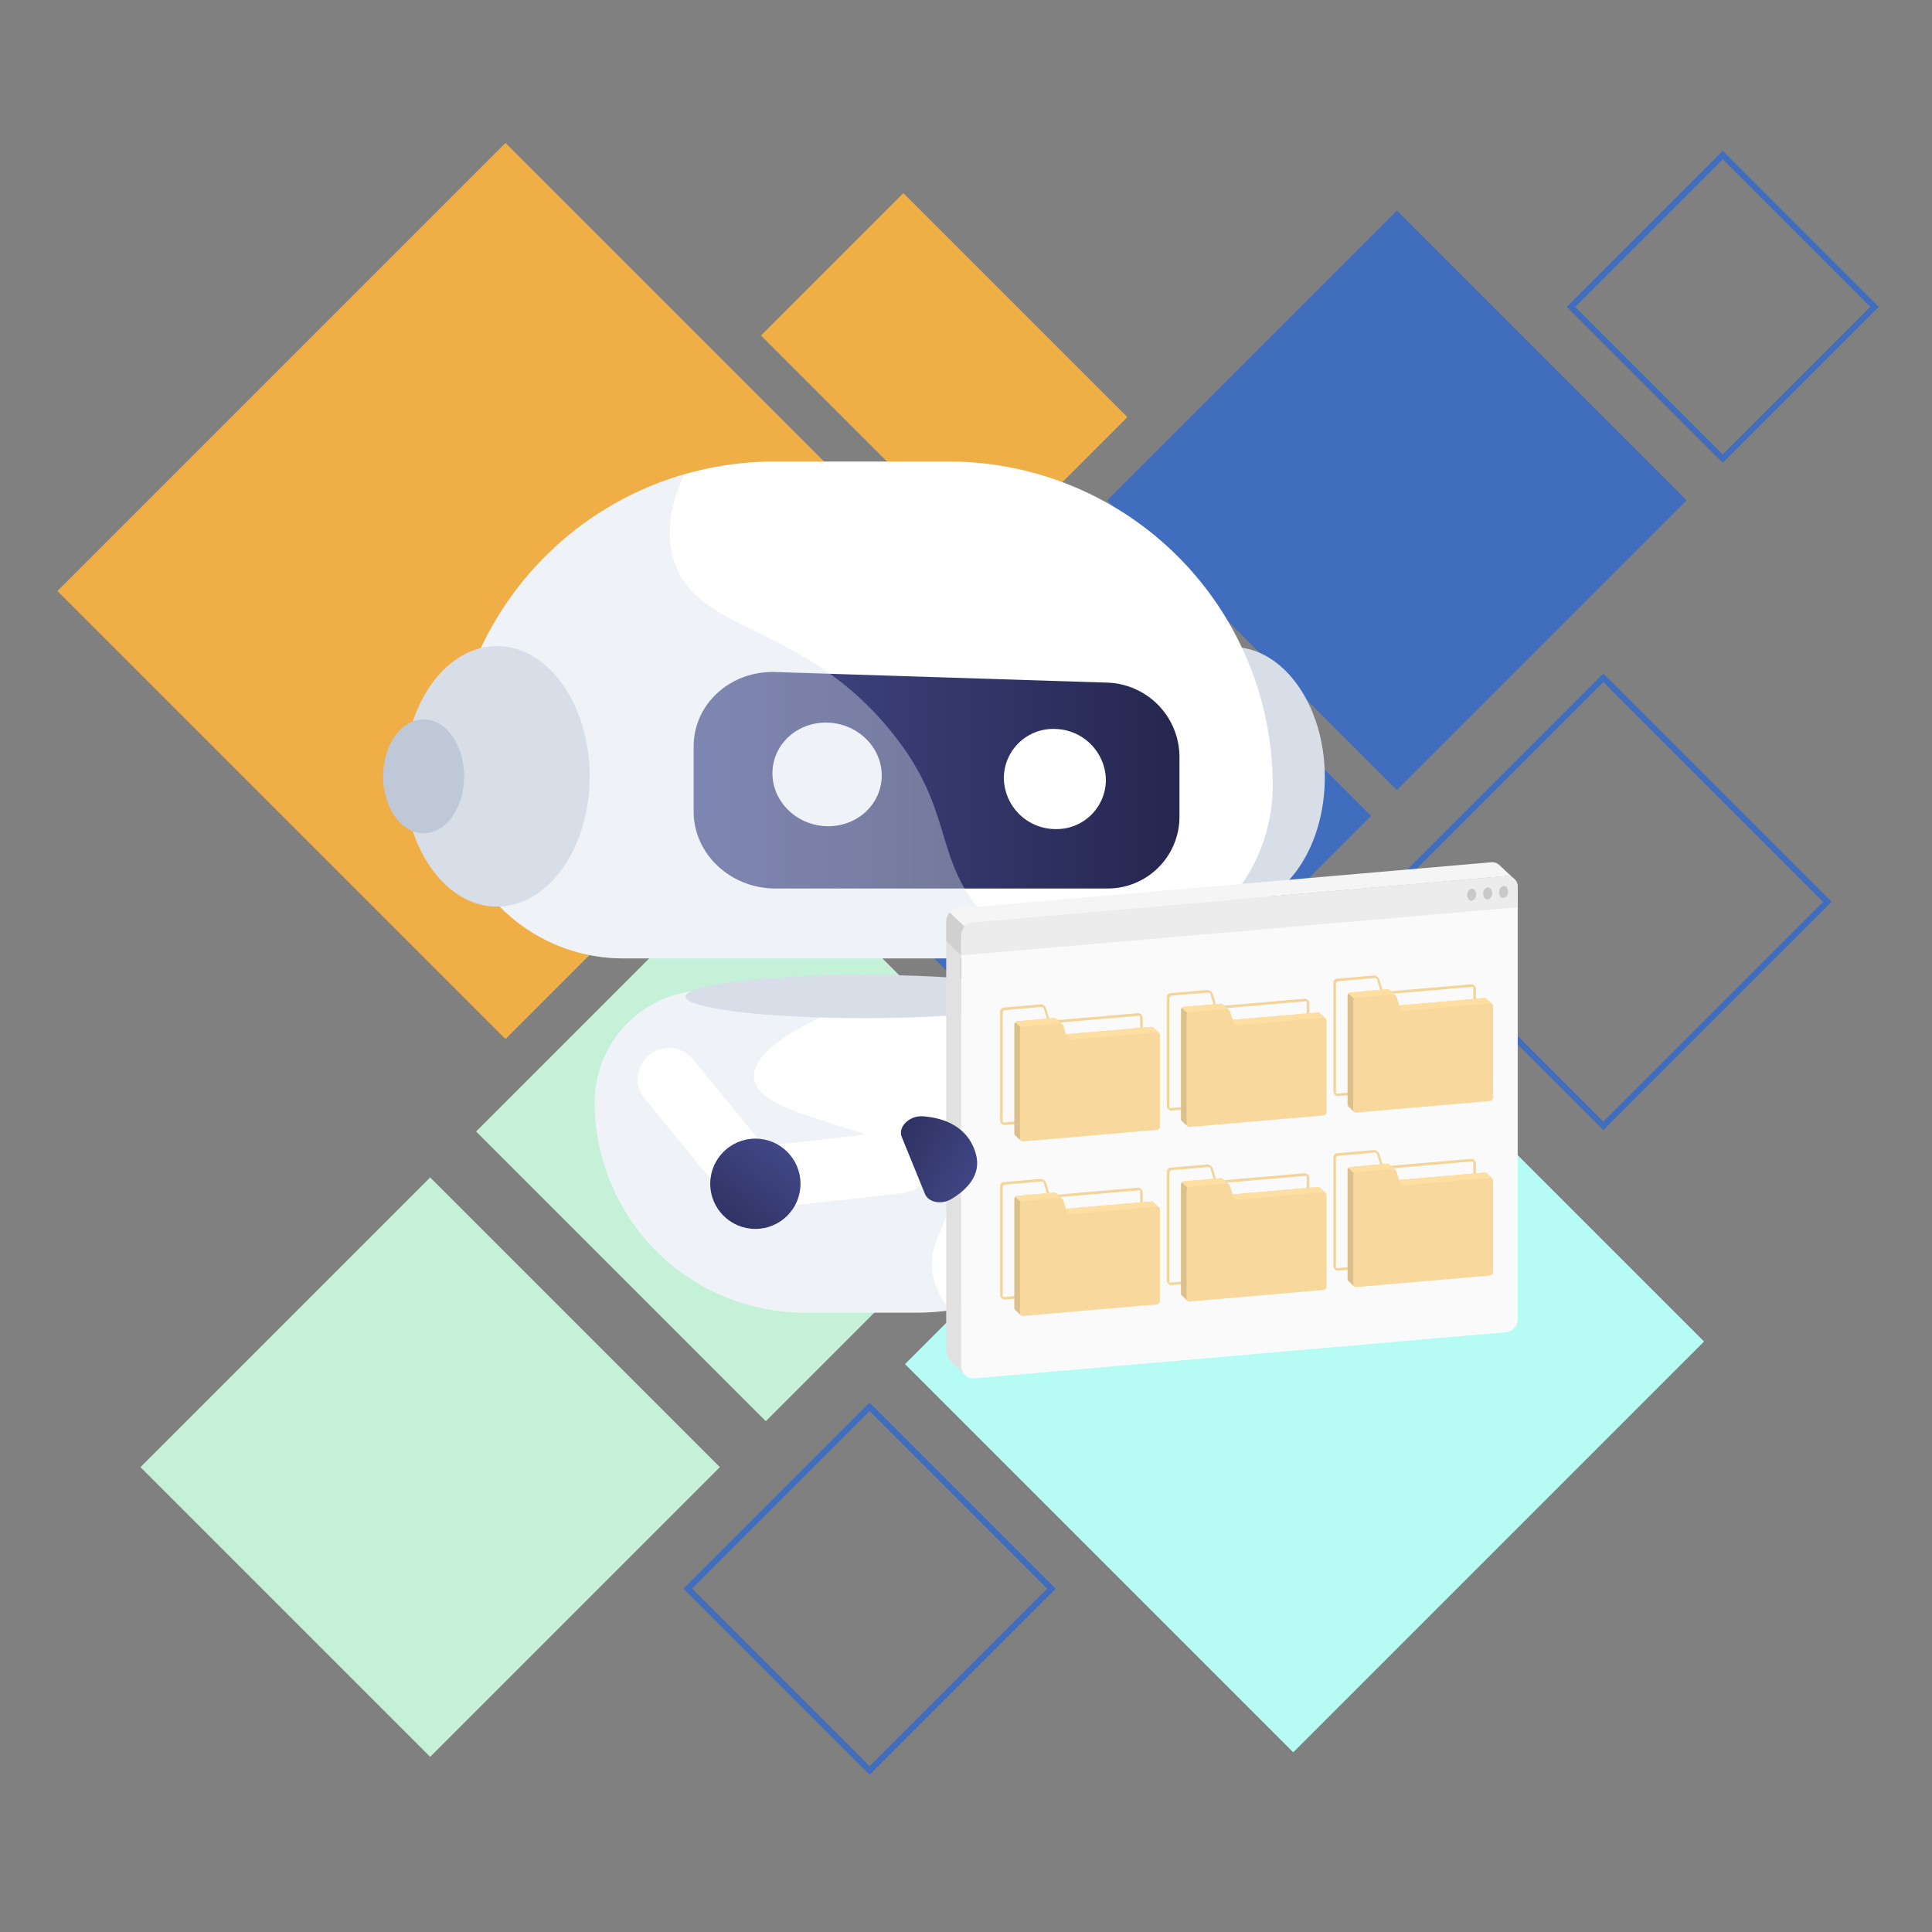
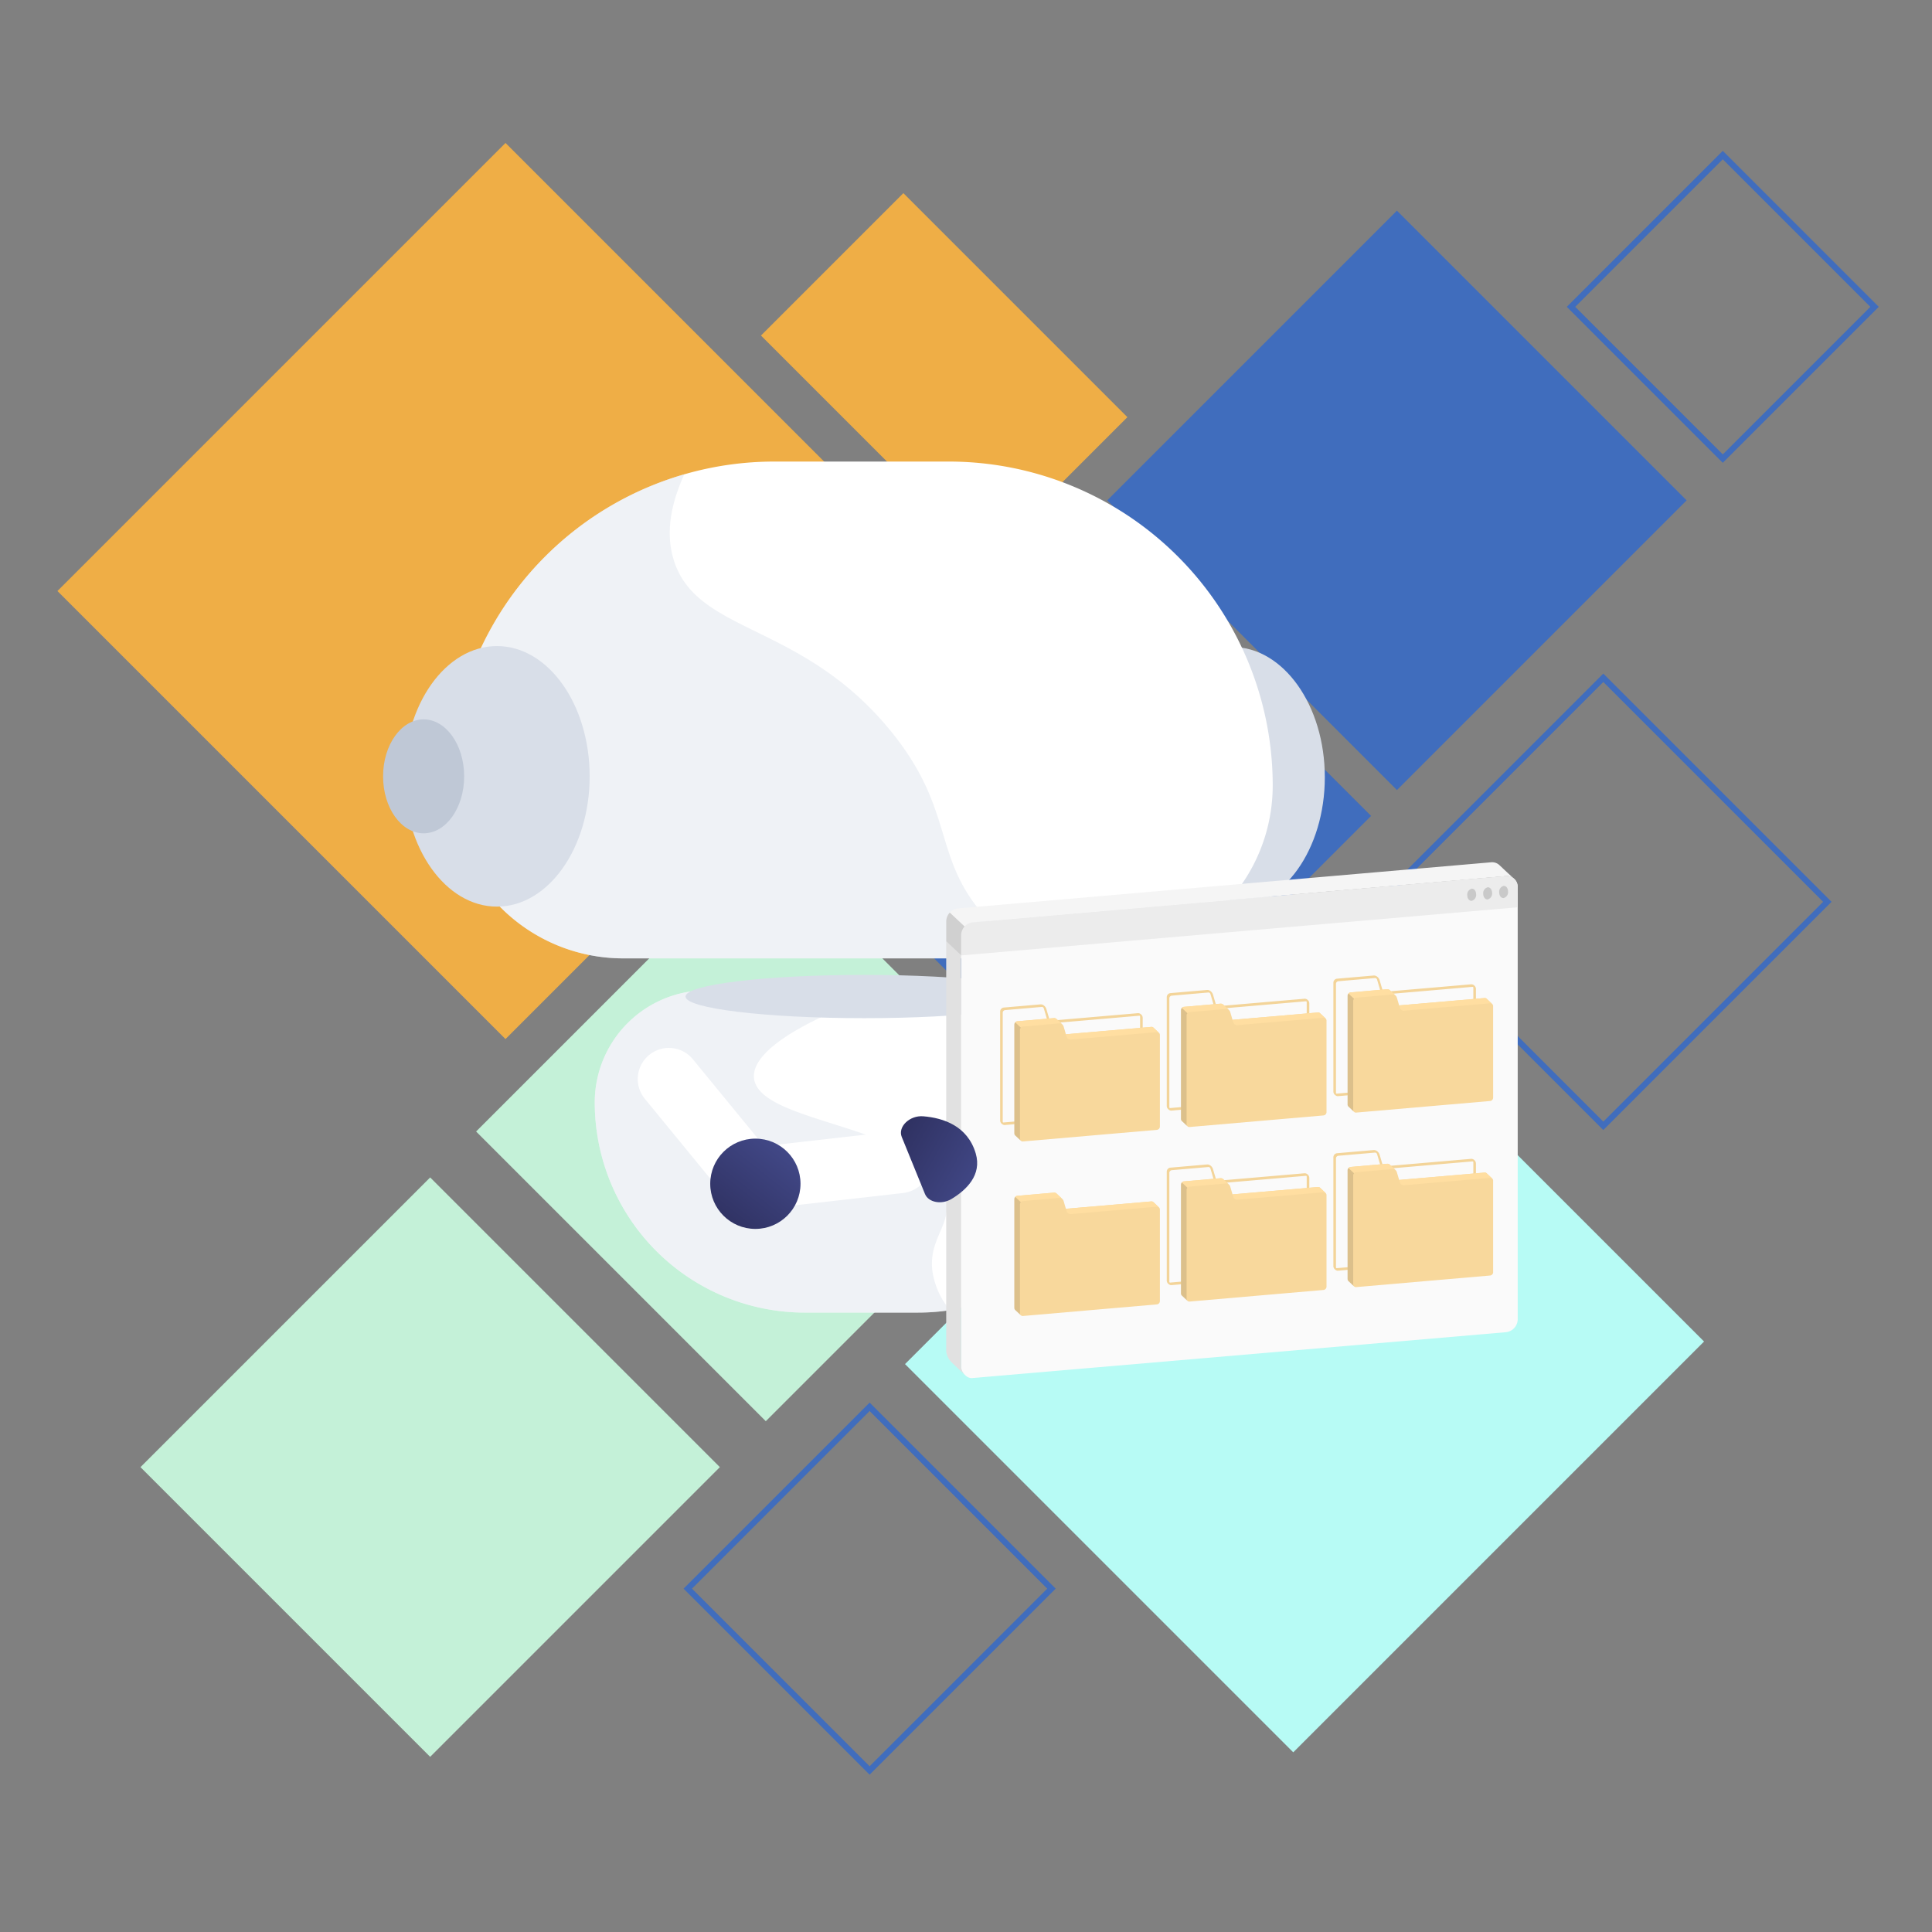
<svg xmlns="http://www.w3.org/2000/svg" xmlns:xlink="http://www.w3.org/1999/xlink" viewBox="0 0 650 650">
  <rect x="0" y="0" width="650" height="650" fill="#808080" stroke="none" />
  <defs>
    <style>
      .a {
        isolation: isolate;
      }

      .b, .c {
        fill: none;
      }

      .c {
        stroke: #015bfa;
        stroke-miterlimit: 10;
        stroke-width: 2px;
      }

      .c, .f {
        opacity: 0.5;
      }

      .d {
        fill: #efae46;
      }

      .e {
        fill: #c4f1d8;
      }

      .f {
        fill: #015bfa;
      }

      .g {
        fill: #b7fbf5;
      }

      .h, .k {
        fill: #d8dee8;
      }

      .i {
        fill: #fff;
      }

      .j {
        fill: url(#a);
      }

      .k {
        mix-blend-mode: multiply;
        opacity: 0.4;
      }

      .l {
        fill: #bfc8d6;
      }

      .m {
        fill: url(#b);
      }

      .n {
        fill: #fafafa;
      }

      .o {
        fill: #e1e1e1;
      }

      .p {
        fill: #f5f5f5;
      }

      .q {
        fill: #ececec;
      }

      .r, .s, .w {
        opacity: 0.15;
      }

      .t {
        fill: #f3d499;
      }

      .u {
        fill: #f8d89c;
      }

      .v {
        fill: #ffdea1;
      }

      .w {
        fill: #403728;
      }

      .x {
        fill: url(#c);
      }
    </style>
    <linearGradient id="a" x1="233.372" y1="262.504" x2="396.819" y2="262.504" gradientUnits="userSpaceOnUse">
      <stop offset="0" stop-color="#444b8c" />
      <stop offset="0.996" stop-color="#26264f" />
    </linearGradient>
    <linearGradient id="b" x1="266.558" y1="382.574" x2="232.64" y2="425.417" xlink:href="#a" />
    <linearGradient id="c" x1="-1466.223" y1="-7214.227" x2="-1502.29" y2="-7168.668" gradientTransform="matrix(0.223, 0.749, -0.978, 0.29, -6393.665, 3588.094)" xlink:href="#a" />
  </defs>
  <g class="a">
    <g>
      <rect class="b" width="650" height="650" />
      <g>
        <g>
          <rect class="c" x="543.505" y="67.125" width="72.215" height="72.215" transform="translate(242.761 -379.612) rotate(45)" />
          <rect class="d" x="63.476" y="92.246" width="213.185" height="213.185" transform="translate(190.412 -62.018) rotate(45)" />
          <rect class="e" x="188.725" y="311.761" width="137.839" height="137.839" transform="translate(344.644 -70.684) rotate(45)" />
          <rect class="f" x="294.895" y="205.591" width="137.839" height="137.839" transform="translate(300.667 -176.853) rotate(45)" />
          <rect class="f" x="401.064" y="99.422" width="137.839" height="137.839" transform="translate(256.69 -283.022) rotate(45)" />
          <rect class="e" x="75.804" y="424.682" width="137.839" height="137.839" transform="translate(391.418 42.238) rotate(45)" />
          <rect class="c" x="249.312" y="491.223" width="86.522" height="86.522" transform="translate(-292.245 363.427) rotate(-45)" />
          <rect class="d" x="264.363" y="92.743" width="106.592" height="67.754" transform="translate(182.574 -187.533) rotate(45)" />
          <rect class="g" x="346.537" y="357.404" width="184.72" height="195.462" transform="translate(427.415 1087.311) rotate(-135)" />
          <rect class="c" x="486.119" y="250.108" width="106.592" height="106.592" transform="translate(706.3 899.367) rotate(-135)" />
        </g>
        <g>
          <g>
            <ellipse class="h" cx="414.53" cy="261.498" rx="31.19" ry="43.831" />
            <path class="i" d="M319.2,155.288H260.5A108.988,108.988,0,0,0,151.511,264.276h0a58.157,58.157,0,0,0,58.157,58.157H370.035a58.157,58.157,0,0,0,58.157-58.157h0A108.989,108.989,0,0,0,319.2,155.288Z" />
            <path class="i" d="M308.894,441.61H270.809A70.71,70.71,0,0,1,200.1,370.9h0a37.731,37.731,0,0,1,37.731-37.731H341.872A37.731,37.731,0,0,1,379.6,370.9h0A70.71,70.71,0,0,1,308.894,441.61Z" />
            <g>
-               <path class="j" d="M372.488,298.925H260.9c-15.123,0-27.529-11.591-27.529-25.889V251.11c0-14.3,12.406-25.494,27.529-25.012l111.587,3.56a25.105,25.105,0,0,1,24.331,24.834v20.375A24.152,24.152,0,0,1,372.488,298.925Z" />
              <g>
                <path class="i" d="M296.653,260.909c0,9.549-8.129,17.187-18.238,17.059-10.2-.128-18.536-8.1-18.536-17.807s8.336-17.339,18.536-17.053C288.524,243.391,296.653,251.36,296.653,260.909Z" />
                <path class="i" d="M372.063,262.442a16.6,16.6,0,0,1-17.029,16.494,17.425,17.425,0,0,1-17.3-17.192,16.593,16.593,0,0,1,17.3-16.489A17.433,17.433,0,0,1,372.063,262.442Z" />
              </g>
            </g>
            <path class="k" d="M330.346,307.147c-16.6-19.5-9.221-35.094-30.917-61.518-29.853-36.358-64.679-32.244-72.656-56.9-2.21-6.833-2.464-16.212,3.465-29.177a109.034,109.034,0,0,0-78.727,104.728h0a58.157,58.157,0,0,0,58.157,58.157H349.425A66.381,66.381,0,0,1,330.346,307.147Z" />
            <ellipse class="h" cx="167.195" cy="261.193" rx="31.19" ry="43.831" />
            <ellipse class="l" cx="142.522" cy="261.193" rx="13.639" ry="19.167" />
            <path class="k" d="M318.273,402.683c-5.225-24.539-63.022-23.947-64.593-39.986-1.212-12.365,31.972-24.607,36.142-26.145,3.566-1.316,7.105-2.429,10.61-3.382h-62.6A37.731,37.731,0,0,0,200.1,370.9h0a70.709,70.709,0,0,0,70.709,70.709h38.085a71.252,71.252,0,0,0,10.763-.815,25.856,25.856,0,0,1-6-13.5C312.5,416.42,320.3,412.192,318.273,402.683Z" />
            <ellipse class="h" cx="290.79" cy="335.271" rx="60.149" ry="7.283" />
          </g>
          <g>
            <path class="i" d="M218.4,354.942a10.466,10.466,0,0,0-1.461,14.729l30.193,36.839,16.189-13.268L233.133,356.4A10.467,10.467,0,0,0,218.4,354.942Z" />
            <path class="i" d="M313.042,389.788a10.465,10.465,0,0,0-11.581-9.216l-47.326,5.382,2.365,20.8,47.326-5.382A10.467,10.467,0,0,0,313.042,389.788Z" />
            <circle class="m" cx="254.135" cy="398.266" r="15.186" />
          </g>
          <g>
            <g>
-               <path class="n" d="M510.591,298.005a1.639,1.639,0,0,0-.065-.348c.013-.017,0-.046-.013-.074a1.483,1.483,0,0,0-.09-.348,2.459,2.459,0,0,0-.232-.546,1.094,1.094,0,0,0-.129-.238,1.076,1.076,0,0,0-.115-.175,2.232,2.232,0,0,0-.258-.339l-.026-.034a3.315,3.315,0,0,0-.335-.315,3.578,3.578,0,0,0-2.641-.829L327.3,310.3a4.435,4.435,0,0,0-3.93,4.371l0,144.528v.029l0,.762a3.951,3.951,0,0,0,1.412,2.714c.056.057.117.1.172.159s.13.124.207.191a2.6,2.6,0,0,0,.335.246,3.648,3.648,0,0,0,.5.272,2.65,2.65,0,0,0,1.3.223l.1-.009h.009l3.744-.324L506.687,448.2a4.427,4.427,0,0,0,3.93-4.371V298.452C510.617,298.3,510.6,298.148,510.591,298.005Z" />
+               <path class="n" d="M510.591,298.005a1.639,1.639,0,0,0-.065-.348c.013-.017,0-.046-.013-.074a1.483,1.483,0,0,0-.09-.348,2.459,2.459,0,0,0-.232-.546,1.094,1.094,0,0,0-.129-.238,1.076,1.076,0,0,0-.115-.175,2.232,2.232,0,0,0-.258-.339l-.026-.034a3.315,3.315,0,0,0-.335-.315,3.578,3.578,0,0,0-2.641-.829L327.3,310.3a4.435,4.435,0,0,0-3.93,4.371l0,144.528v.029l0,.762a3.951,3.951,0,0,0,1.412,2.714s.13.124.207.191a2.6,2.6,0,0,0,.335.246,3.648,3.648,0,0,0,.5.272,2.65,2.65,0,0,0,1.3.223l.1-.009h.009l3.744-.324L506.687,448.2a4.427,4.427,0,0,0,3.93-4.371V298.452C510.617,298.3,510.6,298.148,510.591,298.005Z" />
              <path class="o" d="M324.777,462.7l-.206-.188-4.139-3.9a6.46,6.46,0,0,1-2.041-3.576,3.407,3.407,0,0,1-.047-.528V316.681l5.023,4.754V459.98c0,.058,0,.127,0,.127a4,4,0,0,0,1.389,2.564Z" />
              <g>
                <path class="p" d="M509.328,295.588a3.58,3.58,0,0,0-2.642-.829L327.3,310.3a4.434,4.434,0,0,0-3.93,4.371v6.769l-5.012-4.75V310a4.418,4.418,0,0,1,3.917-4.365l179.4-15.529a3.583,3.583,0,0,1,2.848,1.008C505.23,291.79,508.49,294.842,509.328,295.588Z" />
                <path class="q" d="M510.608,298.425a3.589,3.589,0,0,0-3.923-3.662L327.294,310.3a4.425,4.425,0,0,0-3.925,4.369l0,6.776,187.235-16.2Z" />
                <path class="r" d="M318.348,316.7l0-6.7a4.448,4.448,0,0,1,1.194-2.98l5,4.69a4.373,4.373,0,0,0-1.173,2.967l-.006,6.765Z" />
              </g>
              <g class="s">
                <path d="M495.135,298.991a2.03,2.03,0,0,0-1.491,2.17c0,1.128.667,1.984,1.491,1.913a2.033,2.033,0,0,0,1.492-2.171C496.627,299.775,495.959,298.919,495.135,298.991Z" />
                <path d="M500.506,298.521a2.031,2.031,0,0,0-1.492,2.17c0,1.128.668,1.984,1.492,1.912a2.031,2.031,0,0,0,1.491-2.17C502,299.305,501.329,298.449,500.506,298.521Z" />
                <path d="M505.876,298.05a2.032,2.032,0,0,0-1.492,2.171c0,1.127.668,1.983,1.492,1.912a2.031,2.031,0,0,0,1.491-2.171C507.367,298.835,506.7,297.979,505.876,298.05Z" />
              </g>
            </g>
            <g>
-               <path class="t" d="M337.521,437.13a1.825,1.825,0,0,1-.517-.345,1.49,1.49,0,0,1-.516-1.017V399.06a1.372,1.372,0,0,1,.352-.922,1.353,1.353,0,0,1,.864-.437l12.353-1.067a1.783,1.783,0,0,1,1.329.53,2.278,2.278,0,0,1,.643,1l1,3.384a.834.834,0,0,0,.276.418.614.614,0,0,0,.427.131l29.053-2.5a1.458,1.458,0,0,1,1.051.344l.134.121a1.539,1.539,0,0,1,.476,1.093v30.8a1.36,1.36,0,0,1-1.221,1.358l-45.184,3.911A1.091,1.091,0,0,1,337.521,437.13Zm13.25-39.6a.582.582,0,0,0-.278-.044l-12.349,1.067a.908.908,0,0,0-.785.874V436.14a.234.234,0,0,0,.081.16.227.227,0,0,0,.163.069l45.184-3.91a.91.91,0,0,0,.785-.874v-30.8a.442.442,0,0,0-.066-.261l-.054-.048a.759.759,0,0,0-.234-.02l-29.054,2.5a1.748,1.748,0,0,1-1.182-.4,2.279,2.279,0,0,1-.789-1.133l-1-3.385a.823.823,0,0,0-.222-.366A.717.717,0,0,0,350.771,397.534Z" />
              <g>
                <path class="u" d="M390.231,406.922a.954.954,0,0,0-.276-.682h0l-.011-.01-.021-.02-1.871-1.76,0,0,0,0h0a.911.911,0,0,0-.706-.238l-28.733,2.476-.775-2.626a1.539,1.539,0,0,0-.419-.673h0l-1.888-1.775v.006a1.223,1.223,0,0,0-.92-.371l-12.348,1.068a1.131,1.131,0,0,0-1,1.117v36.6a.952.952,0,0,0,.274.68h0l.02.018.008.008,1.869,1.755.021.02.015.014v0a.913.913,0,0,0,.684.221l45.077-3.9a1.131,1.131,0,0,0,1-1.117Z" />
                <g>
                  <path class="v" d="M357.4,403.363a1.206,1.206,0,0,0-.9-.346l-12.347,1.067a1.126,1.126,0,0,0-.71.365l-1.882-1.772a1.071,1.071,0,0,1,.709-.365l12.347-1.067a1.231,1.231,0,0,1,.919.371v0Z" />
                  <path class="v" d="M389.884,406.173a.923.923,0,0,0-.659-.194l-29.052,2.5a1.406,1.406,0,0,1-1.34-1.046l-.223-.754,28.733-2.477a.917.917,0,0,1,.445.07.9.9,0,0,1,.26.169l0,0Z" />
                </g>
                <path class="w" d="M343.286,442.313a.973.973,0,0,0,.1.136l-1.823-1.709-.009-.008-.018-.02a.944.944,0,0,1-.172-.246.683.683,0,0,1-.046-.123.946.946,0,0,1-.051-.31l0-36.6a.745.745,0,0,1,0-.106,1.366,1.366,0,0,1,.042-.2c.009-.033.023-.065.032-.1a1.441,1.441,0,0,1,.153-.264.567.567,0,0,1,.065-.08l1.882,1.772a1.132,1.132,0,0,0-.292.753v36.6a1,1,0,0,0,.014.163.681.681,0,0,0,.019.094c0,.019.009.033.013.051s.019.05.028.07A.664.664,0,0,0,343.286,442.313Z" />
              </g>
              <path class="t" d="M393.579,432.274a1.777,1.777,0,0,1-.517-.345,1.487,1.487,0,0,1-.517-1.016V394.2a1.365,1.365,0,0,1,.353-.921,1.344,1.344,0,0,1,.864-.437l12.352-1.067a1.776,1.776,0,0,1,1.33.53,2.284,2.284,0,0,1,.642,1l1,3.384a.832.832,0,0,0,.275.417.607.607,0,0,0,.428.132l29.052-2.5a1.466,1.466,0,0,1,1.053.345l.133.12a1.559,1.559,0,0,1,.476,1.092v30.8a1.361,1.361,0,0,1-1.221,1.358L394.1,432.37A1.091,1.091,0,0,1,393.579,432.274Zm13.249-39.6a.563.563,0,0,0-.277-.044L394.2,393.7a.908.908,0,0,0-.785.874v36.709a.227.227,0,0,0,.081.159.218.218,0,0,0,.162.07l45.184-3.91a.91.91,0,0,0,.786-.874V395.925a.436.436,0,0,0-.066-.259l-.053-.048a.69.69,0,0,0-.235-.021l-29.054,2.5a1.748,1.748,0,0,1-1.182-.4,2.315,2.315,0,0,1-.79-1.133l-1-3.385a.825.825,0,0,0-.221-.366A.721.721,0,0,0,406.828,392.679Z" />
              <g>
                <path class="u" d="M446.288,402.067a.953.953,0,0,0-.275-.682h0l-.011-.01-.021-.021-1.871-1.76h0l0,0h0a.911.911,0,0,0-.706-.237l-28.733,2.476-.775-2.627a1.544,1.544,0,0,0-.42-.672h.006l-1.889-1.776v.007a1.224,1.224,0,0,0-.919-.372l-12.348,1.068a1.131,1.131,0,0,0-1,1.117v36.6a.957.957,0,0,0,.274.68h0l.02.018.008.008,1.869,1.755.021.019.015.015v0a.909.909,0,0,0,.683.22l45.078-3.9a1.131,1.131,0,0,0,1-1.117Z" />
                <g>
                  <path class="v" d="M413.453,398.508a1.208,1.208,0,0,0-.9-.347l-12.348,1.068a1.126,1.126,0,0,0-.709.365l-1.882-1.772a1.069,1.069,0,0,1,.709-.365l12.347-1.067a1.223,1.223,0,0,1,.918.371v0Z" />
                  <path class="v" d="M445.941,401.318a.917.917,0,0,0-.658-.195l-29.052,2.506a1.409,1.409,0,0,1-1.341-1.046l-.222-.754,28.733-2.477a.907.907,0,0,1,.7.239l0,0Z" />
                </g>
                <path class="w" d="M399.344,437.458a.9.9,0,0,0,.1.136l-1.823-1.709-.009-.008-.019-.02a.957.957,0,0,1-.171-.246.615.615,0,0,1-.046-.123.952.952,0,0,1-.051-.311l0-36.6a.732.732,0,0,1,0-.106,1.5,1.5,0,0,1,.041-.2c.01-.034.023-.065.033-.1a1.386,1.386,0,0,1,.153-.264.392.392,0,0,1,.065-.08l1.882,1.772a1.127,1.127,0,0,0-.292.753v36.6a1,1,0,0,0,.014.163.907.907,0,0,0,.018.094c0,.018.01.033.014.051s.019.049.028.07A.613.613,0,0,0,399.344,437.458Z" />
              </g>
              <path class="t" d="M449.637,427.419a1.8,1.8,0,0,1-.518-.345,1.489,1.489,0,0,1-.516-1.016V389.349a1.373,1.373,0,0,1,.353-.922,1.345,1.345,0,0,1,.864-.436l12.352-1.068a1.784,1.784,0,0,1,1.33.531,2.278,2.278,0,0,1,.642,1l1,3.384a.832.832,0,0,0,.275.417.6.6,0,0,0,.427.131l29.053-2.5a1.463,1.463,0,0,1,1.052.345l.134.121a1.563,1.563,0,0,1,.476,1.092v30.8a1.36,1.36,0,0,1-1.221,1.358l-45.184,3.911A1.089,1.089,0,0,1,449.637,427.419Zm13.249-39.595a.569.569,0,0,0-.278-.045l-12.348,1.068a.908.908,0,0,0-.786.874v36.708a.231.231,0,0,0,.082.16.228.228,0,0,0,.163.07l45.183-3.911a.909.909,0,0,0,.785-.874v-30.8a.433.433,0,0,0-.066-.26l-.052-.048a.719.719,0,0,0-.235-.021l-29.054,2.5a1.746,1.746,0,0,1-1.183-.4,2.283,2.283,0,0,1-.789-1.133l-1-3.385a.836.836,0,0,0-.221-.365A.714.714,0,0,0,462.886,387.824Z" />
              <g>
                <path class="u" d="M502.346,397.211a.959.959,0,0,0-.275-.682h0l-.011-.011-.022-.02-1.87-1.76h0l0,0h0a.913.913,0,0,0-.706-.237l-28.733,2.476-.776-2.627a1.527,1.527,0,0,0-.419-.672h.006l-1.889-1.775v.006a1.219,1.219,0,0,0-.919-.371L454.382,392.6a1.131,1.131,0,0,0-1,1.117v36.6a.953.953,0,0,0,.274.68h0l.019.019.009.007,1.869,1.756.021.019.015.014v0a.909.909,0,0,0,.683.22l45.077-3.9a1.132,1.132,0,0,0,1-1.118Z" />
                <g>
                  <path class="v" d="M469.511,393.653a1.208,1.208,0,0,0-.9-.347l-12.348,1.067a1.128,1.128,0,0,0-.709.365l-1.883-1.771a1.069,1.069,0,0,1,.71-.365l12.347-1.068a1.232,1.232,0,0,1,.918.371v0Z" />
                  <path class="v" d="M502,396.462a.922.922,0,0,0-.658-.194l-29.053,2.505a1.407,1.407,0,0,1-1.34-1.045l-.222-.755,28.732-2.476a.9.9,0,0,1,.446.07.91.91,0,0,1,.259.168l0,0Z" />
                </g>
                <path class="w" d="M455.4,432.6a.974.974,0,0,0,.1.137l-1.822-1.709-.009-.008-.019-.02a.946.946,0,0,1-.171-.247.689.689,0,0,1-.047-.123.973.973,0,0,1-.051-.31l0-36.6a.9.9,0,0,1,0-.105,1.731,1.731,0,0,1,.042-.2c.009-.033.023-.064.032-.1a1.4,1.4,0,0,1,.154-.265.451.451,0,0,1,.064-.079l1.883,1.771a1.128,1.128,0,0,0-.292.754v36.6a.985.985,0,0,0,.014.162.687.687,0,0,0,.018.1l.014.051c.009.024.019.049.028.069A.591.591,0,0,0,455.4,432.6Z" />
              </g>
            </g>
            <g>
              <path class="t" d="M337.521,378.409a1.811,1.811,0,0,1-.517-.345,1.489,1.489,0,0,1-.516-1.016V340.339a1.372,1.372,0,0,1,.352-.922,1.349,1.349,0,0,1,.864-.437l12.353-1.067a1.776,1.776,0,0,1,1.329.53,2.275,2.275,0,0,1,.643,1l1,3.383a.83.83,0,0,0,.276.418.605.605,0,0,0,.427.131l29.053-2.5a1.46,1.46,0,0,1,1.052.345l.133.12a1.538,1.538,0,0,1,.476,1.092v30.8a1.36,1.36,0,0,1-1.221,1.359l-45.184,3.911A1.1,1.1,0,0,1,337.521,378.409Zm13.25-39.595a.569.569,0,0,0-.278-.045l-12.349,1.067a.908.908,0,0,0-.785.874v36.709a.23.23,0,0,0,.081.16.22.22,0,0,0,.163.069l45.184-3.91a.91.91,0,0,0,.785-.874v-30.8a.448.448,0,0,0-.066-.26l-.054-.049a.737.737,0,0,0-.235-.021l-29.053,2.5a1.75,1.75,0,0,1-1.182-.4,2.32,2.32,0,0,1-.789-1.134l-1-3.385a.836.836,0,0,0-.222-.366A.713.713,0,0,0,350.771,338.814Z" />
              <g>
                <path class="u" d="M390.231,348.2a.954.954,0,0,0-.276-.682h0l-.011-.01-.021-.02-1.871-1.76,0,0,0,0h0a.911.911,0,0,0-.706-.238l-28.733,2.477-.775-2.627a1.539,1.539,0,0,0-.419-.673h0l-1.888-1.775v.006a1.223,1.223,0,0,0-.92-.371l-12.348,1.068a1.131,1.131,0,0,0-1,1.117v36.6a.952.952,0,0,0,.274.68h0l.02.018.008.008,1.869,1.755.021.02.015.014v0a.913.913,0,0,0,.684.221l45.077-3.9a1.131,1.131,0,0,0,1-1.117Z" />
                <g>
                  <path class="v" d="M357.4,344.642a1.206,1.206,0,0,0-.9-.346l-12.347,1.067a1.131,1.131,0,0,0-.71.365l-1.882-1.772a1.071,1.071,0,0,1,.709-.365l12.347-1.067a1.231,1.231,0,0,1,.919.371v0Z" />
                  <path class="v" d="M389.884,347.452a.923.923,0,0,0-.659-.194l-29.052,2.5a1.406,1.406,0,0,1-1.34-1.046l-.223-.754,28.733-2.477a.917.917,0,0,1,.445.07.9.9,0,0,1,.26.169l0,0Z" />
                </g>
                <path class="w" d="M343.286,383.592a.918.918,0,0,0,.1.136l-1.823-1.709-.009-.007-.018-.021a.944.944,0,0,1-.172-.246.683.683,0,0,1-.046-.123.946.946,0,0,1-.051-.31l0-36.6a.725.725,0,0,1,0-.105,1.353,1.353,0,0,1,.042-.2c.009-.033.023-.065.032-.1a1.441,1.441,0,0,1,.153-.264.567.567,0,0,1,.065-.08l1.882,1.772a1.132,1.132,0,0,0-.292.753v36.6a.987.987,0,0,0,.014.163.681.681,0,0,0,.019.094c0,.019.009.033.013.052s.019.049.028.069A.664.664,0,0,0,343.286,383.592Z" />
              </g>
              <path class="t" d="M393.579,373.553a1.8,1.8,0,0,1-.517-.345,1.489,1.489,0,0,1-.517-1.016V335.484a1.371,1.371,0,0,1,.353-.922,1.344,1.344,0,0,1,.864-.437l12.352-1.068a1.789,1.789,0,0,1,1.33.53,2.284,2.284,0,0,1,.642,1l1,3.384a.832.832,0,0,0,.275.417.61.61,0,0,0,.428.131l29.052-2.5a1.459,1.459,0,0,1,1.052.344l.135.121a1.562,1.562,0,0,1,.475,1.092v30.8a1.361,1.361,0,0,1-1.221,1.359L394.1,373.65A1.092,1.092,0,0,1,393.579,373.553Zm13.249-39.595a.566.566,0,0,0-.278-.044L394.2,334.981a.908.908,0,0,0-.785.874v36.709a.234.234,0,0,0,.081.16.227.227,0,0,0,.163.069l45.183-3.91a.91.91,0,0,0,.786-.874v-30.8a.438.438,0,0,0-.067-.261l-.052-.047a.7.7,0,0,0-.235-.022l-29.054,2.5a1.752,1.752,0,0,1-1.183-.4,2.289,2.289,0,0,1-.789-1.133l-1-3.385a.825.825,0,0,0-.221-.366A.7.7,0,0,0,406.828,333.958Z" />
              <g>
                <path class="u" d="M446.288,343.346a.953.953,0,0,0-.275-.682h0l-.011-.01-.021-.02-1.871-1.761h0l0,0h0a.911.911,0,0,0-.706-.237l-28.733,2.476-.775-2.627a1.544,1.544,0,0,0-.42-.672h.006l-1.889-1.775v.006a1.224,1.224,0,0,0-.919-.372l-12.348,1.068a1.131,1.131,0,0,0-1,1.117v36.6a.957.957,0,0,0,.274.68h0l.02.018.008.008,1.869,1.755.021.02.015.014v0a.909.909,0,0,0,.683.22l45.078-3.9a1.131,1.131,0,0,0,1-1.117Z" />
                <g>
                  <path class="v" d="M413.453,339.787a1.208,1.208,0,0,0-.9-.347l-12.348,1.068a1.126,1.126,0,0,0-.709.365l-1.882-1.772a1.069,1.069,0,0,1,.709-.365l12.347-1.067a1.223,1.223,0,0,1,.918.371v0Z" />
                  <path class="v" d="M445.941,342.6a.921.921,0,0,0-.658-.195l-29.052,2.506a1.409,1.409,0,0,1-1.341-1.046l-.222-.754,28.733-2.477a.907.907,0,0,1,.7.239l0,0Z" />
                </g>
                <path class="w" d="M399.344,378.737a.9.9,0,0,0,.1.136l-1.823-1.709-.009-.008-.019-.02a.94.94,0,0,1-.171-.246.615.615,0,0,1-.046-.123.946.946,0,0,1-.051-.31l0-36.605a.725.725,0,0,1,0-.1,1.5,1.5,0,0,1,.041-.2c.01-.034.023-.065.033-.1a1.386,1.386,0,0,1,.153-.264.421.421,0,0,1,.065-.08l1.882,1.772a1.127,1.127,0,0,0-.292.753v36.6a1,1,0,0,0,.014.163.907.907,0,0,0,.018.094c0,.018.01.033.014.051s.019.049.028.07A.613.613,0,0,0,399.344,378.737Z" />
              </g>
              <path class="t" d="M449.637,368.7a1.784,1.784,0,0,1-.517-.345,1.485,1.485,0,0,1-.517-1.016V330.628a1.367,1.367,0,0,1,.352-.921,1.346,1.346,0,0,1,.865-.437l12.352-1.068a1.778,1.778,0,0,1,1.33.531,2.272,2.272,0,0,1,.642,1l1,3.384a.836.836,0,0,0,.275.417.612.612,0,0,0,.427.131l29.053-2.5a1.461,1.461,0,0,1,1.053.346l.133.12a1.561,1.561,0,0,1,.476,1.092v30.8a1.362,1.362,0,0,1-1.221,1.359l-45.184,3.91A1.089,1.089,0,0,1,449.637,368.7ZM462.886,329.1a.564.564,0,0,0-.277-.044l-12.349,1.067a.908.908,0,0,0-.786.874v36.709a.23.23,0,0,0,.082.159.22.22,0,0,0,.162.07l45.184-3.91a.91.91,0,0,0,.785-.875v-30.8a.449.449,0,0,0-.065-.26l-.051-.046a.7.7,0,0,0-.238-.024l-29.053,2.506a1.754,1.754,0,0,1-1.183-.4,2.285,2.285,0,0,1-.789-1.132l-1-3.385a.834.834,0,0,0-.221-.366A.714.714,0,0,0,462.886,329.1Z" />
              <g>
                <path class="u" d="M502.346,338.49a.957.957,0,0,0-.275-.682h0l-.011-.01-.022-.02-1.87-1.76h0l0,0h0a.913.913,0,0,0-.706-.237l-28.733,2.476-.776-2.627a1.527,1.527,0,0,0-.419-.672h.006l-1.889-1.775v.006a1.223,1.223,0,0,0-.919-.371l-12.348,1.068a1.131,1.131,0,0,0-1,1.117v36.6a.953.953,0,0,0,.274.68h0l.019.019.009.007,1.869,1.756.021.019.015.014v0a.909.909,0,0,0,.683.22l45.077-3.9a1.132,1.132,0,0,0,1-1.118Z" />
                <g>
                  <path class="v" d="M469.511,334.932a1.208,1.208,0,0,0-.9-.347l-12.348,1.067a1.128,1.128,0,0,0-.709.365l-1.883-1.771a1.069,1.069,0,0,1,.71-.365l12.347-1.068a1.232,1.232,0,0,1,.918.371v0Z" />
                  <path class="v" d="M502,337.741a.922.922,0,0,0-.658-.194l-29.053,2.5a1.407,1.407,0,0,1-1.34-1.045l-.222-.755,28.732-2.476a.9.9,0,0,1,.446.07.91.91,0,0,1,.259.168l0,0Z" />
                </g>
                <path class="w" d="M455.4,373.881a.974.974,0,0,0,.1.137l-1.822-1.709-.009-.008-.019-.02a.946.946,0,0,1-.171-.247.68.68,0,0,1-.047-.122.984.984,0,0,1-.051-.311l0-36.6a.9.9,0,0,1,0-.105,1.731,1.731,0,0,1,.042-.2c.009-.033.023-.064.032-.1a1.4,1.4,0,0,1,.154-.265.451.451,0,0,1,.064-.079l1.883,1.771a1.13,1.13,0,0,0-.292.754v36.6a.985.985,0,0,0,.014.162.687.687,0,0,0,.018.095l.014.051c.009.024.019.049.028.07A.585.585,0,0,0,455.4,373.881Z" />
              </g>
            </g>
          </g>
          <path class="x" d="M303.382,382.511,311.2,401.7c1.162,2.852,5.568,3.7,8.93,1.677,4.926-2.967,10.309-8.027,8.136-15.346-2.75-9.26-10.931-11.927-17.663-12.468C306.033,375.192,301.994,379.106,303.382,382.511Z" />
        </g>
      </g>
    </g>
  </g>
</svg>